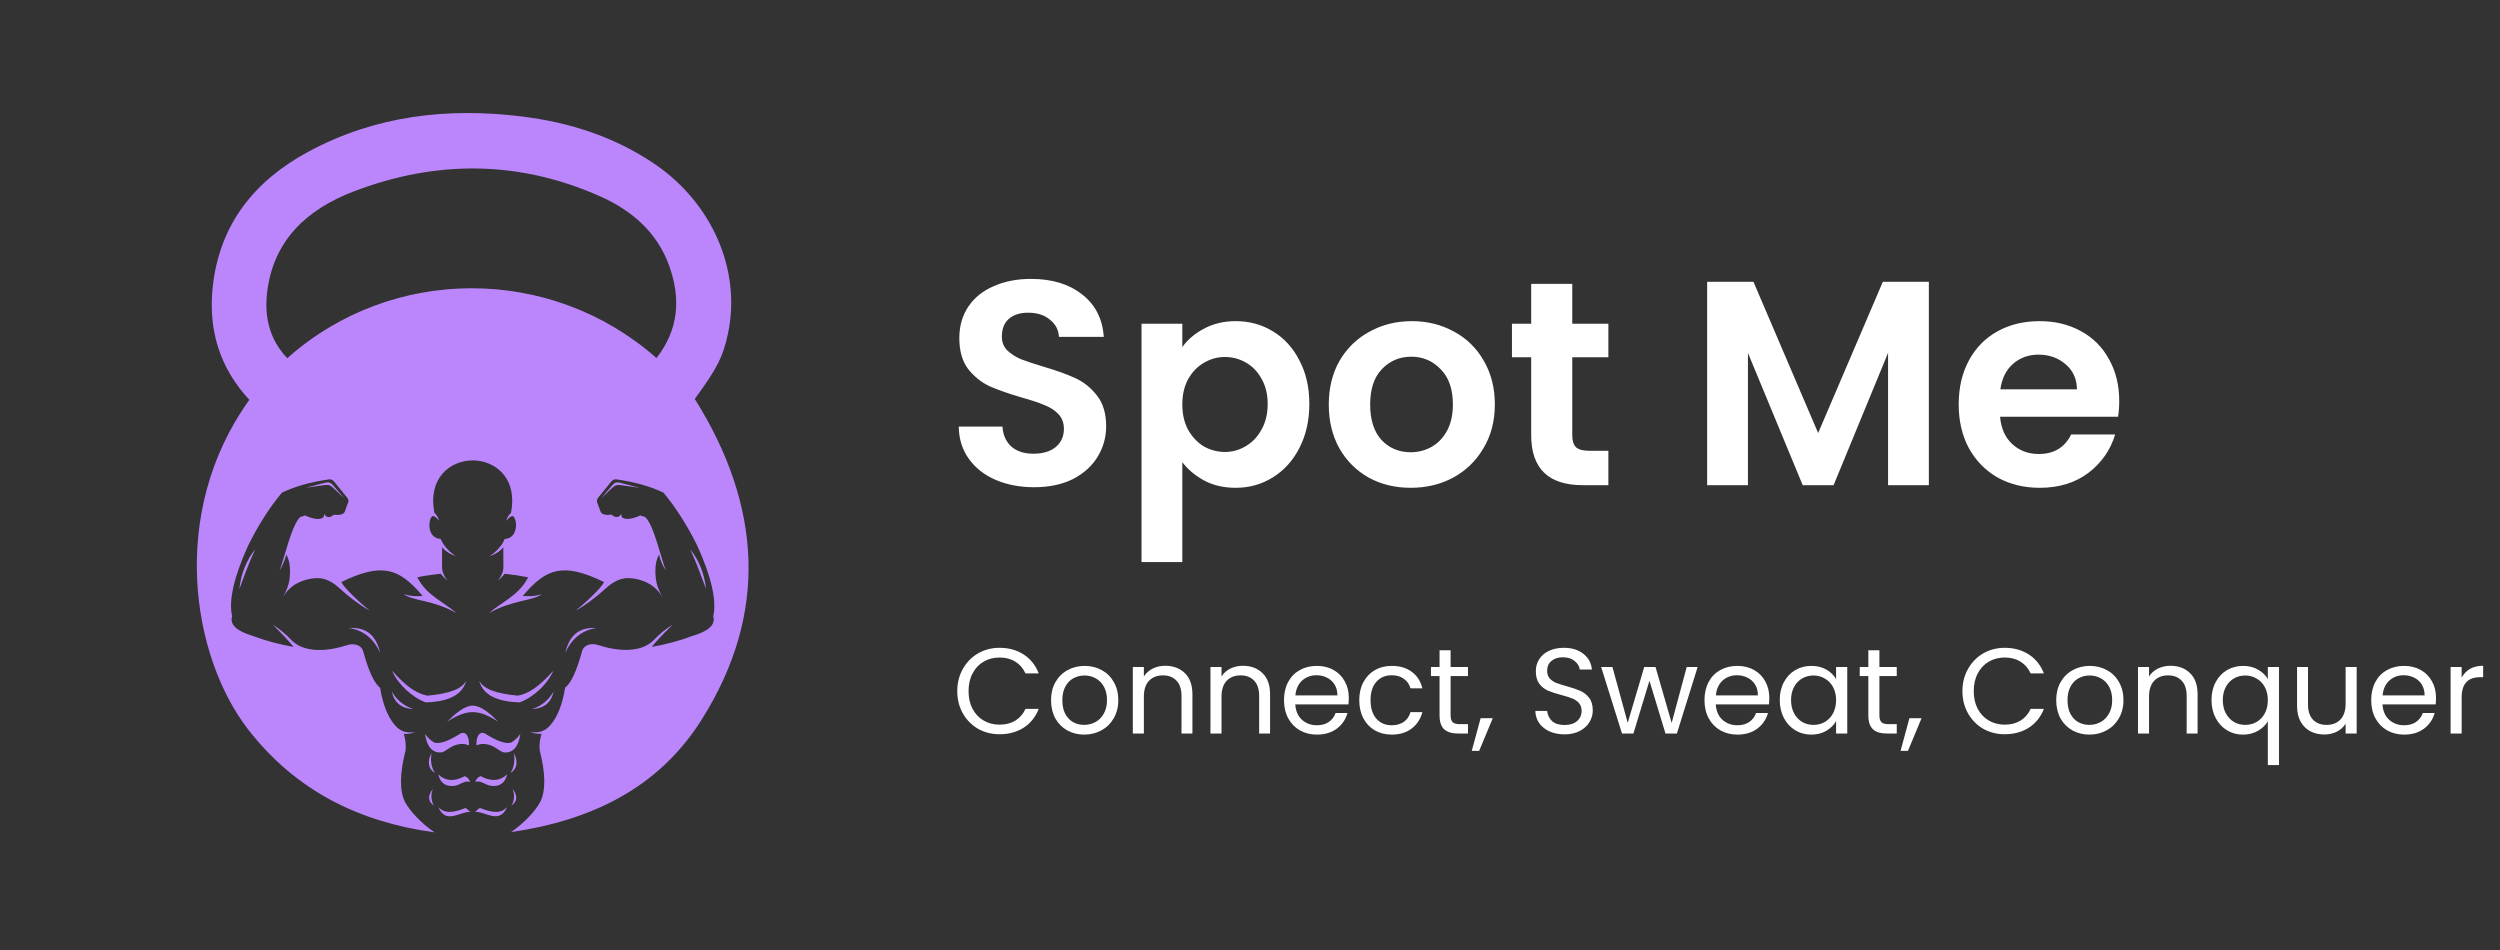
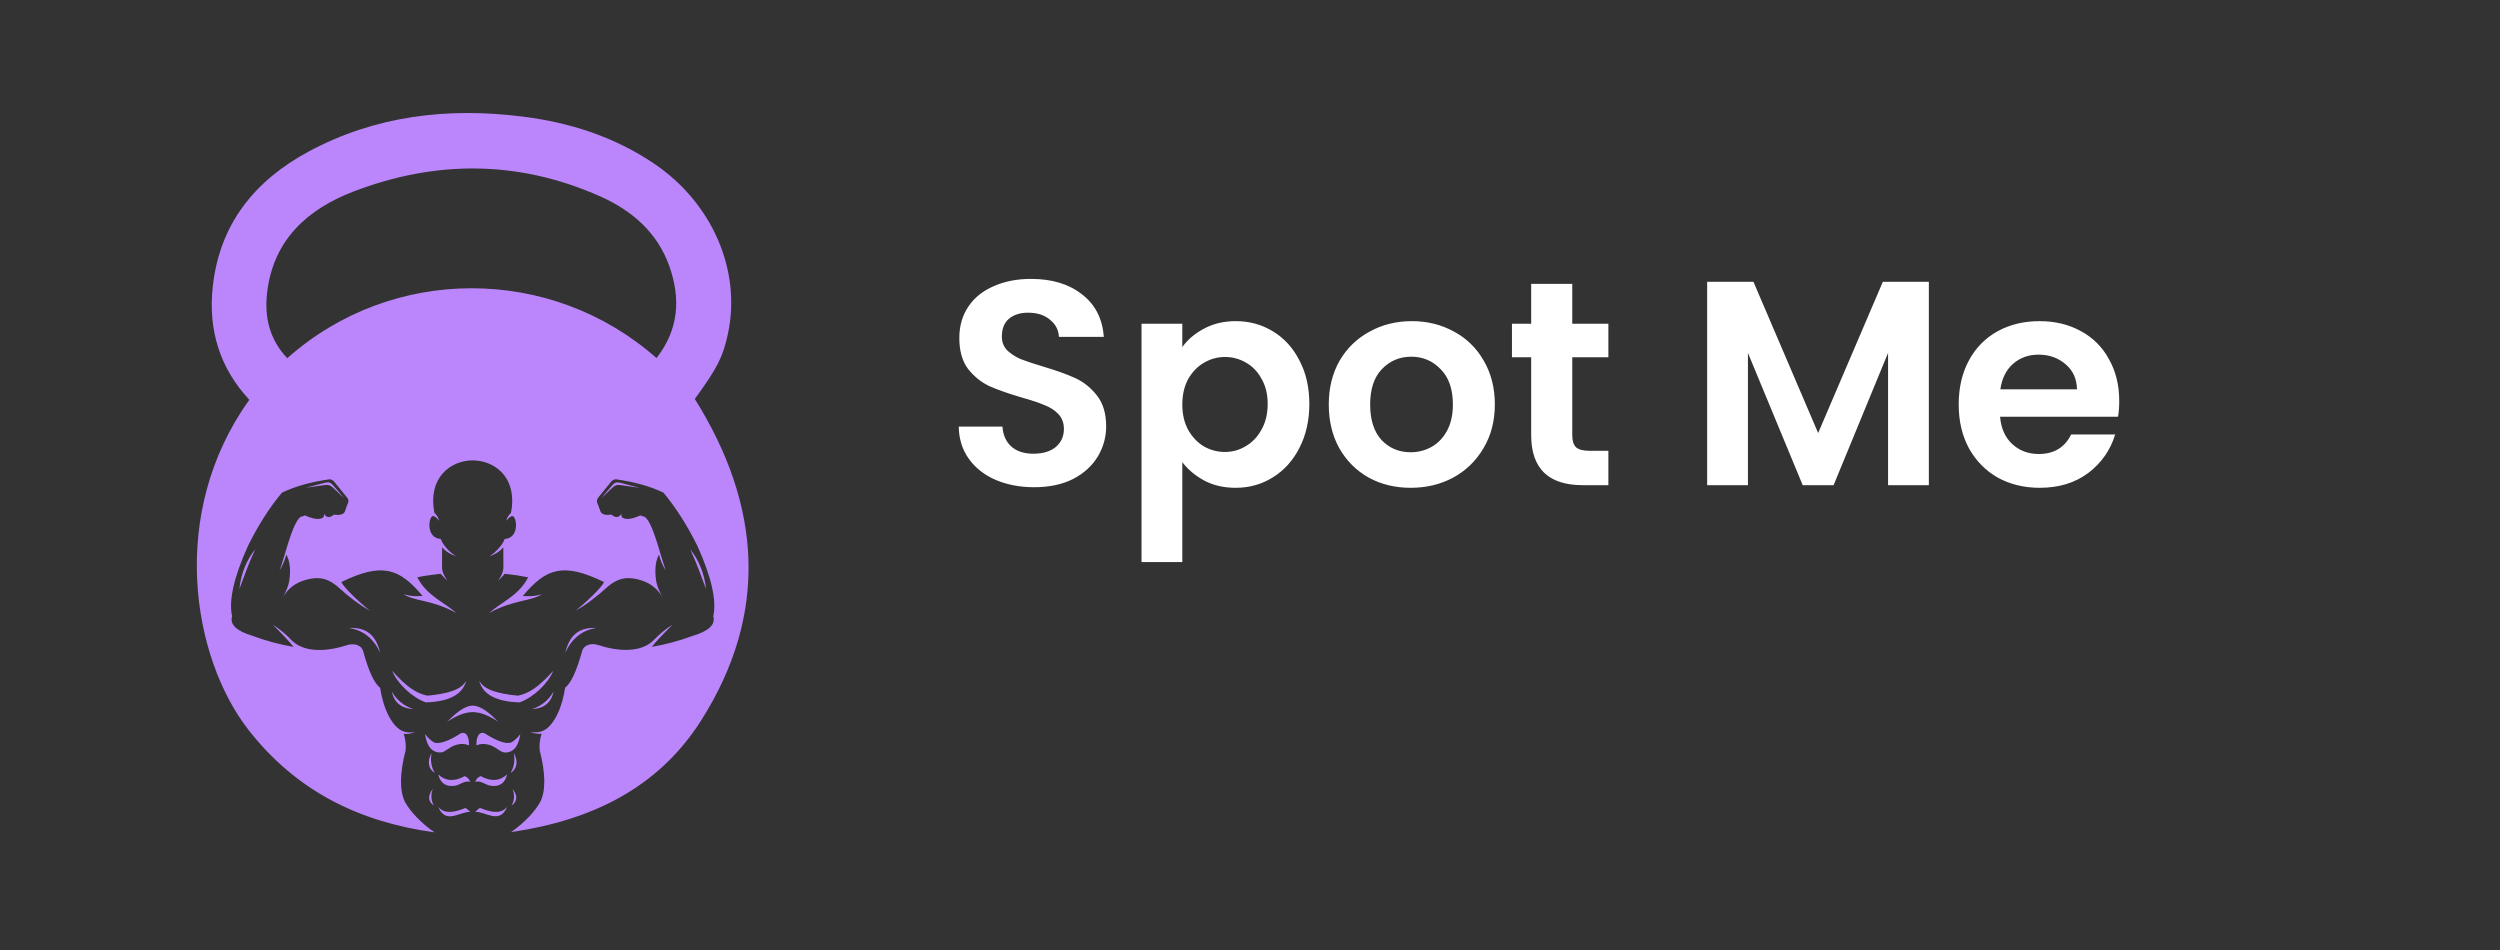
<svg xmlns="http://www.w3.org/2000/svg" width="371" height="141" viewBox="0 0 371 141" fill="none">
  <rect x="0" y="0" width="371" height="141" fill="#333333" stroke="none" />
  <path d="M103.108 59.207C106.476 54.578 107.291 52.969 108.031 49.502C110.032 40.098 105.691 30.118 97.091 24.298C91.143 20.272 84.493 18.154 77.451 17.286C66.396 15.919 55.694 17.157 45.763 22.512C37.782 26.816 32.576 33.265 31.572 42.559C30.879 48.946 32.601 54.608 37.002 59.333C24.922 76.138 28.487 97.524 36.851 108.283C43.912 117.36 53.276 121.98 64.475 123.52C62.375 122.062 60.868 120.377 60.115 119.041C59.279 117.37 59.306 114.799 60.197 111.328C60.258 110.509 60.164 109.687 59.918 108.904C60.489 108.95 61.062 108.861 61.591 108.645C60.495 108.785 59.543 108.7 58.611 107.629C57.55 106.411 56.816 104.559 56.409 102.072C55.538 101.401 54.702 99.598 53.901 96.662C53.623 95.644 52.437 95.437 51.523 95.736C48.695 96.662 45.136 96.976 43.219 94.959C42.403 94.095 41.482 93.337 40.479 92.701C41.926 94.126 42.958 95.227 43.574 96.003C41.491 95.644 39.446 95.092 37.465 94.355C35.083 93.639 34.076 92.672 34.444 91.454C33.917 89.146 34.699 85.674 36.788 81.039C38.301 77.969 39.985 75.325 41.84 73.107C43.752 72.194 46.041 71.544 48.707 71.157C49.096 71.07 49.438 71.231 49.726 71.643C49.726 71.643 50.271 72.31 51.356 73.651C51.64 73.95 51.757 74.231 51.703 74.494C51.574 74.794 51.398 75.272 51.17 75.935C50.966 76.35 50.425 76.493 49.546 76.374C48.949 76.887 48.465 76.854 48.095 76.276C48.095 76.535 48.047 76.701 47.955 76.794C47.446 77.167 46.543 77.065 45.254 76.49C45.049 76.588 44.831 76.657 44.606 76.697C43.297 77.701 42.123 83.183 41.474 84.677C41.929 83.942 42.271 83.143 42.488 82.306C42.967 83.128 43.134 84.264 42.991 85.716C42.878 86.882 42.473 87.709 41.955 88.727C42.913 86.9 44.508 86.209 45.92 85.921C47.438 85.605 48.779 85.791 50.455 87.36C51.631 88.454 53.529 89.911 54.888 90.617C53.447 89.501 51.058 87.249 50.651 86.371C56.682 83.458 59.215 84.273 62.721 88.443C62.025 88.45 61.273 88.587 59.9 88.177C61.365 89.223 64.19 88.991 67.733 90.98C65.98 89.388 63.311 88.415 61.928 85.668C62.743 85.486 63.898 85.313 65.391 85.141C65.706 85.506 66.043 85.852 66.399 86.177C65.928 85.53 65.588 84.882 65.598 84.08C65.598 83.325 65.608 82.534 65.608 81.204C66.174 81.916 67.002 82.317 67.681 82.553C66.874 82.054 65.76 80.998 65.406 79.981C63.038 79.851 63.642 76.247 64.38 76.598C64.746 76.767 64.935 77.013 65.167 77.28C65.058 76.827 64.816 76.418 64.471 76.106C63.456 70.936 66.796 68.343 70.152 68.319H70.147C73.086 68.341 76.013 70.332 76.013 74.297C76.01 74.907 75.948 75.514 75.826 76.111C75.483 76.425 75.241 76.833 75.131 77.285C75.366 77.018 75.557 76.776 75.918 76.603C76.659 76.252 77.257 79.857 74.892 79.986C74.541 81.002 73.424 82.059 72.62 82.558C73.297 82.322 74.13 81.922 74.693 81.209C74.693 82.54 74.693 83.33 74.703 84.085C74.715 84.894 74.374 85.532 73.898 86.183C74.257 85.859 74.594 85.513 74.908 85.146C76.072 85.264 77.229 85.44 78.375 85.674C76.987 88.42 74.317 89.397 72.568 90.985C76.109 88.997 78.933 89.228 80.401 88.182C79.024 88.592 78.276 88.455 77.58 88.449C81.078 84.268 83.615 83.457 89.647 86.376C89.247 87.245 86.859 89.498 85.417 90.613C86.77 89.907 88.67 88.45 89.848 87.356C91.523 85.794 92.865 85.604 94.382 85.917C95.79 86.209 97.381 86.9 98.344 88.723C97.826 87.705 97.42 86.876 97.308 85.712C97.168 84.259 97.334 83.122 97.806 82.302C97.994 83.149 98.338 83.954 98.822 84.673C98.174 83.177 97.008 77.697 95.688 76.693C95.464 76.653 95.246 76.583 95.04 76.486C93.745 77.061 92.844 77.162 92.339 76.79C92.249 76.703 92.203 76.531 92.199 76.272C91.826 76.851 91.346 76.883 90.744 76.37C89.866 76.49 89.33 76.346 89.125 75.931C88.89 75.274 88.71 74.792 88.589 74.49C88.535 74.231 88.655 73.942 88.936 73.647L90.566 71.639C90.853 71.227 91.194 71.066 91.584 71.153C94.254 71.541 96.542 72.191 98.45 73.103C100.301 75.323 101.985 77.968 103.503 81.035C105.589 85.668 106.372 89.14 105.849 91.45C106.214 92.67 105.208 93.637 102.829 94.351C100.847 95.088 98.801 95.639 96.717 95.999C97.335 95.222 98.363 94.123 99.814 92.697C98.806 93.327 97.881 94.082 97.06 94.942C95.143 96.962 91.581 96.649 88.753 95.719C87.846 95.42 86.656 95.623 86.378 96.645C85.573 99.582 84.736 101.385 83.866 102.056C83.466 104.543 82.735 106.395 81.672 107.612C80.74 108.684 79.788 108.768 78.692 108.628C79.222 108.843 79.794 108.932 80.365 108.887C80.118 109.67 80.023 110.492 80.083 111.311C80.977 114.781 81.003 117.352 80.164 119.024C79.423 120.352 77.934 122.029 75.851 123.479C87.623 121.772 97.6 117.051 104.035 106.937C114.14 91.029 112.985 74.952 103.108 59.207ZM97.424 53.138C81.772 39.31 58.153 39.332 42.633 53.158C40.023 50.422 39.226 47.109 39.629 43.519C40.505 35.669 45.559 31.075 52.422 28.436C64.678 23.725 77.013 23.764 89.095 29.153C93.759 31.233 97.537 34.474 99.317 39.466C101.021 44.246 100.772 48.845 97.424 53.138ZM102.43 81.524C103.364 83.533 104.158 85.736 104.776 87.407C104.541 85.05 103.638 83.013 102.43 81.524ZM90.912 71.958C90.029 72.969 89.486 73.619 89.282 73.901C90.117 73.083 90.678 72.552 90.966 72.306C91.391 71.941 91.625 71.93 92.171 72.001C92.834 72.086 93.743 72.212 94.907 72.389C93.694 72.063 92.746 71.813 92.068 71.648C91.558 71.512 91.242 71.579 90.912 71.958ZM88.533 93.192C85.805 93.044 84.469 94.39 83.883 96.89C84.645 95.135 86.082 93.548 88.533 93.189V93.192ZM82.155 102.602C81.47 103.869 80.312 104.812 78.933 105.226C80.739 105.148 81.813 104.273 82.155 102.6V102.602ZM76.874 103.238C73.625 102.929 71.809 102.293 71.111 101.015C71.648 103.067 73.652 104.139 77.124 104.232C79.179 103.485 81.322 101.443 82.108 99.542C79.863 102.048 78.424 102.905 76.874 103.236V103.238ZM76.236 111.747C76.464 112.723 76.295 113.95 75.751 114.693C76.745 114.149 76.934 112.924 76.236 111.747ZM76.07 117.082C76.394 117.971 76.341 118.792 75.912 119.544C76.78 118.93 76.858 118.105 76.07 117.082ZM75.866 110.188C75.081 110.457 73.762 110 71.911 108.817C71.142 108.533 70.661 109.242 70.702 110.615C71.153 110.413 71.653 110.351 72.139 110.435C73.516 110.624 74.146 111.63 74.873 111.665C76.144 111.728 76.946 110.815 77.219 108.924C76.864 109.438 76.403 109.868 75.866 110.188ZM71.209 119.892C70.964 120.076 70.732 120.275 70.513 120.49C71.95 120.352 74.149 122.439 75.245 119.755C74.44 120.683 73.256 120.729 71.209 119.892ZM71.324 115.172C71.135 115.245 70.965 115.36 70.825 115.507C70.686 115.655 70.582 115.832 70.52 116.025C71.357 115.766 72.016 116.489 72.814 116.604C74.121 116.795 74.937 116.231 75.263 114.911C74.184 115.926 72.871 116.014 71.324 115.175V115.172ZM73.959 107.113C72.73 105.912 71.442 104.735 70.147 104.714C68.862 104.739 67.569 105.916 66.335 107.117C67.653 106.257 68.899 105.692 70.143 105.674H70.147C70.792 105.69 71.43 105.827 72.025 106.077C72.702 106.36 73.35 106.708 73.959 107.117V107.113ZM65.054 119.763C66.147 122.447 68.35 120.36 69.789 120.497C69.57 120.283 69.337 120.083 69.091 119.9C67.046 120.729 65.862 120.683 65.054 119.763ZM65.423 111.663C66.15 111.628 66.782 110.627 68.157 110.434C68.644 110.35 69.145 110.415 69.596 110.619C69.639 109.246 69.154 108.537 68.385 108.821C66.536 109.999 65.218 110.455 64.43 110.188C63.894 109.866 63.432 109.433 63.077 108.919C63.344 110.809 64.152 111.723 65.423 111.659V111.663ZM67.486 116.612C68.28 116.497 68.939 115.769 69.779 116.033C69.716 115.84 69.612 115.662 69.472 115.515C69.332 115.367 69.161 115.252 68.972 115.179C67.426 116.019 66.113 115.932 65.033 114.92C65.36 116.235 66.177 116.797 67.486 116.608V116.612ZM69.189 101.017C68.494 102.294 66.677 102.93 63.424 103.24C61.876 102.909 60.429 102.052 58.19 99.543C58.982 101.444 61.121 103.486 63.175 104.233C66.649 104.136 68.654 103.062 69.189 101.013V101.017ZM64.384 119.549C63.962 118.793 63.909 117.973 64.226 117.088C63.438 118.105 63.516 118.93 64.384 119.549ZM64.058 111.747C63.359 112.924 63.552 114.149 64.546 114.693C64.004 113.95 63.836 112.723 64.058 111.747ZM58.142 102.6C58.488 104.273 59.562 105.147 61.364 105.223C59.986 104.809 58.828 103.866 58.145 102.6H58.142ZM51.763 93.189C54.21 93.548 55.65 95.132 56.413 96.888C55.834 94.387 54.495 93.041 51.763 93.189ZM49.331 72.302C49.616 72.549 50.181 73.08 51.016 73.897C50.808 73.616 50.267 72.967 49.382 71.954C49.055 71.578 48.734 71.511 48.23 71.638C47.549 71.802 46.6 72.052 45.388 72.379C46.554 72.206 47.461 72.081 48.128 71.99C48.672 71.927 48.91 71.937 49.331 72.302ZM37.866 81.524C36.658 83.013 35.755 85.05 35.523 87.407C36.142 85.736 36.932 83.533 37.866 81.524Z" fill="#BB86FC" />
  <path d="M153.475 72.303C151.371 72.303 149.469 71.942 147.768 71.222C146.096 70.501 144.77 69.463 143.79 68.109C142.81 66.754 142.306 65.154 142.277 63.31H148.763C148.849 64.549 149.281 65.529 150.06 66.25C150.867 66.97 151.962 67.331 153.345 67.331C154.758 67.331 155.868 66.999 156.675 66.336C157.482 65.644 157.885 64.751 157.885 63.656C157.885 62.762 157.611 62.027 157.064 61.45C156.516 60.874 155.824 60.427 154.988 60.11C154.181 59.764 153.057 59.39 151.616 58.986C149.656 58.41 148.056 57.848 146.817 57.3C145.606 56.723 144.554 55.873 143.661 54.749C142.796 53.596 142.364 52.068 142.364 50.166C142.364 48.379 142.81 46.822 143.704 45.497C144.597 44.171 145.851 43.162 147.465 42.47C149.08 41.749 150.924 41.389 153 41.389C156.113 41.389 158.635 42.153 160.566 43.681C162.526 45.179 163.607 47.284 163.809 49.993H157.15C157.093 48.955 156.646 48.105 155.81 47.442C155.003 46.75 153.922 46.404 152.567 46.404C151.385 46.404 150.434 46.707 149.714 47.312C149.022 47.918 148.676 48.797 148.676 49.95C148.676 50.757 148.935 51.434 149.454 51.982C150.002 52.501 150.665 52.933 151.443 53.279C152.25 53.596 153.374 53.971 154.816 54.403C156.776 54.98 158.375 55.556 159.615 56.133C160.854 56.709 161.921 57.574 162.814 58.727C163.708 59.88 164.154 61.393 164.154 63.266C164.154 64.88 163.736 66.379 162.901 67.763C162.065 69.147 160.84 70.256 159.226 71.092C157.611 71.899 155.695 72.303 153.475 72.303ZM175.455 51.506C176.233 50.411 177.3 49.503 178.655 48.782C180.038 48.033 181.609 47.658 183.367 47.658C185.414 47.658 187.258 48.163 188.901 49.172C190.573 50.18 191.885 51.622 192.836 53.495C193.816 55.34 194.306 57.487 194.306 59.937C194.306 62.387 193.816 64.564 192.836 66.466C191.885 68.339 190.573 69.795 188.901 70.833C187.258 71.87 185.414 72.389 183.367 72.389C181.609 72.389 180.052 72.029 178.698 71.308C177.372 70.588 176.291 69.68 175.455 68.584V83.414H169.402V48.047H175.455V51.506ZM188.123 59.937C188.123 58.496 187.82 57.257 187.215 56.219C186.639 55.153 185.86 54.346 184.88 53.798C183.929 53.25 182.892 52.976 181.767 52.976C180.672 52.976 179.635 53.265 178.655 53.841C177.703 54.389 176.925 55.196 176.32 56.262C175.743 57.329 175.455 58.583 175.455 60.024C175.455 61.465 175.743 62.719 176.32 63.785C176.925 64.852 177.703 65.673 178.655 66.25C179.635 66.797 180.672 67.071 181.767 67.071C182.892 67.071 183.929 66.783 184.88 66.206C185.86 65.63 186.639 64.808 187.215 63.742C187.82 62.675 188.123 61.407 188.123 59.937ZM209.34 72.389C207.034 72.389 204.959 71.885 203.114 70.876C201.27 69.838 199.814 68.383 198.748 66.509C197.71 64.635 197.191 62.474 197.191 60.024C197.191 57.574 197.724 55.412 198.791 53.538C199.886 51.665 201.371 50.224 203.244 49.215C205.118 48.177 207.207 47.658 209.513 47.658C211.819 47.658 213.909 48.177 215.782 49.215C217.656 50.224 219.126 51.665 220.192 53.538C221.288 55.412 221.835 57.574 221.835 60.024C221.835 62.474 221.273 64.635 220.149 66.509C219.054 68.383 217.555 69.838 215.653 70.876C213.779 71.885 211.675 72.389 209.34 72.389ZM209.34 67.114C210.436 67.114 211.459 66.855 212.41 66.336C213.39 65.788 214.168 64.981 214.745 63.915C215.321 62.849 215.609 61.551 215.609 60.024C215.609 57.747 215.004 56.003 213.794 54.792C212.612 53.553 211.156 52.933 209.427 52.933C207.697 52.933 206.242 53.553 205.06 54.792C203.907 56.003 203.331 57.747 203.331 60.024C203.331 62.301 203.893 64.059 205.017 65.299C206.17 66.509 207.611 67.114 209.34 67.114ZM233.323 53.02V64.607C233.323 65.414 233.51 66.005 233.885 66.379C234.288 66.725 234.951 66.898 235.874 66.898H238.684V72H234.879C229.778 72 227.227 69.521 227.227 64.564V53.02H224.373V48.047H227.227V42.124H233.323V48.047H238.684V53.02H233.323ZM286.242 41.822V72H280.189V52.371L272.104 72H267.521L259.393 52.371V72H253.34V41.822H260.214L269.813 64.261L279.411 41.822H286.242ZM314.493 59.505C314.493 60.37 314.435 61.148 314.32 61.84H296.81C296.954 63.569 297.559 64.924 298.625 65.904C299.692 66.884 301.003 67.374 302.56 67.374C304.808 67.374 306.408 66.408 307.359 64.477H313.888C313.196 66.783 311.87 68.685 309.91 70.184C307.95 71.654 305.543 72.389 302.69 72.389C300.384 72.389 298.308 71.885 296.464 70.876C294.648 69.838 293.221 68.383 292.183 66.509C291.175 64.635 290.67 62.474 290.67 60.024C290.67 57.545 291.175 55.369 292.183 53.495C293.192 51.622 294.605 50.18 296.42 49.172C298.236 48.163 300.326 47.658 302.69 47.658C304.967 47.658 306.999 48.148 308.786 49.128C310.602 50.108 312 51.506 312.98 53.322C313.989 55.109 314.493 57.17 314.493 59.505ZM308.224 57.776C308.195 56.219 307.633 54.98 306.538 54.057C305.442 53.106 304.102 52.63 302.517 52.63C301.018 52.63 299.75 53.092 298.712 54.014C297.703 54.907 297.083 56.161 296.853 57.776H308.224Z" fill="white" />
-   <path d="M142.059 102.566C142.059 101.341 142.335 100.242 142.887 99.269C143.44 98.285 144.191 97.516 145.139 96.964C146.1 96.411 147.163 96.135 148.328 96.135C149.697 96.135 150.892 96.465 151.913 97.126C152.934 97.786 153.678 98.723 154.147 99.936H152.183C151.835 99.179 151.33 98.597 150.67 98.189C150.021 97.78 149.241 97.576 148.328 97.576C147.451 97.576 146.665 97.78 145.968 98.189C145.271 98.597 144.725 99.179 144.329 99.936C143.932 100.681 143.734 101.557 143.734 102.566C143.734 103.563 143.932 104.44 144.329 105.196C144.725 105.941 145.271 106.517 145.968 106.926C146.665 107.334 147.451 107.538 148.328 107.538C149.241 107.538 150.021 107.34 150.67 106.944C151.33 106.535 151.835 105.953 152.183 105.196H154.147C153.678 106.397 152.934 107.328 151.913 107.989C150.892 108.637 149.697 108.961 148.328 108.961C147.163 108.961 146.1 108.691 145.139 108.151C144.191 107.598 143.44 106.836 142.887 105.863C142.335 104.89 142.059 103.791 142.059 102.566ZM160.893 109.016C159.968 109.016 159.127 108.805 158.371 108.385C157.626 107.965 157.037 107.37 156.605 106.602C156.185 105.821 155.975 104.92 155.975 103.899C155.975 102.89 156.191 102.002 156.623 101.233C157.067 100.452 157.668 99.858 158.425 99.45C159.181 99.029 160.028 98.819 160.965 98.819C161.901 98.819 162.748 99.029 163.505 99.45C164.261 99.858 164.856 100.446 165.288 101.215C165.733 101.984 165.955 102.878 165.955 103.899C165.955 104.92 165.727 105.821 165.27 106.602C164.826 107.37 164.219 107.965 163.451 108.385C162.682 108.805 161.829 109.016 160.893 109.016ZM160.893 107.574C161.481 107.574 162.034 107.436 162.55 107.16C163.066 106.884 163.481 106.469 163.793 105.917C164.117 105.365 164.279 104.692 164.279 103.899C164.279 103.107 164.123 102.434 163.811 101.882C163.499 101.329 163.09 100.921 162.586 100.657C162.082 100.38 161.535 100.242 160.947 100.242C160.346 100.242 159.794 100.38 159.289 100.657C158.797 100.921 158.401 101.329 158.1 101.882C157.8 102.434 157.65 103.107 157.65 103.899C157.65 104.704 157.794 105.383 158.082 105.935C158.383 106.487 158.779 106.902 159.271 107.178C159.764 107.442 160.304 107.574 160.893 107.574ZM172.92 98.801C174.121 98.801 175.094 99.167 175.839 99.9C176.583 100.621 176.955 101.665 176.955 103.035V108.853H175.334V103.269C175.334 102.284 175.088 101.533 174.596 101.017C174.103 100.489 173.431 100.224 172.578 100.224C171.713 100.224 171.023 100.495 170.506 101.035C170.002 101.575 169.75 102.362 169.75 103.395V108.853H168.11V98.981H169.75V100.386C170.074 99.882 170.512 99.492 171.065 99.216C171.629 98.939 172.248 98.801 172.92 98.801ZM184.443 98.801C185.644 98.801 186.617 99.167 187.362 99.9C188.106 100.621 188.479 101.665 188.479 103.035V108.853H186.857V103.269C186.857 102.284 186.611 101.533 186.119 101.017C185.626 100.489 184.954 100.224 184.101 100.224C183.236 100.224 182.546 100.495 182.029 101.035C181.525 101.575 181.273 102.362 181.273 103.395V108.853H179.633V98.981H181.273V100.386C181.597 99.882 182.035 99.492 182.588 99.216C183.152 98.939 183.771 98.801 184.443 98.801ZM200.164 103.539C200.164 103.851 200.146 104.182 200.11 104.53H192.219C192.279 105.503 192.61 106.265 193.21 106.818C193.823 107.358 194.561 107.628 195.426 107.628C196.135 107.628 196.723 107.466 197.191 107.142C197.672 106.806 198.008 106.361 198.2 105.809H199.966C199.702 106.758 199.173 107.532 198.38 108.133C197.588 108.721 196.603 109.016 195.426 109.016C194.489 109.016 193.649 108.805 192.904 108.385C192.171 107.965 191.595 107.37 191.175 106.602C190.754 105.821 190.544 104.92 190.544 103.899C190.544 102.878 190.748 101.984 191.157 101.215C191.565 100.446 192.135 99.858 192.868 99.45C193.613 99.029 194.465 98.819 195.426 98.819C196.363 98.819 197.191 99.023 197.912 99.432C198.633 99.84 199.185 100.404 199.569 101.125C199.966 101.834 200.164 102.638 200.164 103.539ZM198.471 103.197C198.471 102.572 198.332 102.038 198.056 101.593C197.78 101.137 197.402 100.795 196.921 100.567C196.453 100.326 195.93 100.206 195.354 100.206C194.525 100.206 193.817 100.47 193.228 100.999C192.652 101.527 192.321 102.26 192.237 103.197H198.471ZM201.715 103.899C201.715 102.878 201.919 101.99 202.328 101.233C202.736 100.464 203.301 99.87 204.021 99.45C204.754 99.029 205.588 98.819 206.525 98.819C207.738 98.819 208.735 99.113 209.516 99.702C210.308 100.29 210.831 101.107 211.083 102.152H209.318C209.149 101.551 208.819 101.077 208.327 100.729C207.846 100.38 207.246 100.206 206.525 100.206C205.588 100.206 204.832 100.531 204.255 101.179C203.679 101.816 203.391 102.722 203.391 103.899C203.391 105.088 203.679 106.007 204.255 106.656C204.832 107.304 205.588 107.628 206.525 107.628C207.246 107.628 207.846 107.46 208.327 107.124C208.807 106.788 209.137 106.307 209.318 105.683H211.083C210.819 106.692 210.29 107.502 209.498 108.115C208.705 108.715 207.714 109.016 206.525 109.016C205.588 109.016 204.754 108.805 204.021 108.385C203.301 107.965 202.736 107.37 202.328 106.602C201.919 105.833 201.715 104.932 201.715 103.899ZM215.27 100.332V106.151C215.27 106.632 215.372 106.974 215.576 107.178C215.78 107.37 216.135 107.466 216.639 107.466H217.846V108.853H216.369C215.456 108.853 214.772 108.643 214.315 108.223C213.859 107.803 213.631 107.112 213.631 106.151V100.332H212.352V98.981H213.631V96.495H215.27V98.981H217.846V100.332H215.27ZM221.526 106.584L219.508 111.43H218.409L219.724 106.584H221.526ZM232.188 108.979C231.359 108.979 230.615 108.835 229.954 108.547C229.305 108.247 228.795 107.839 228.423 107.322C228.05 106.794 227.858 106.187 227.846 105.503H229.594C229.654 106.091 229.894 106.59 230.314 106.998C230.747 107.394 231.371 107.592 232.188 107.592C232.968 107.592 233.581 107.4 234.025 107.016C234.482 106.62 234.71 106.115 234.71 105.503C234.71 105.022 234.578 104.632 234.314 104.332C234.049 104.031 233.719 103.803 233.323 103.647C232.926 103.491 232.392 103.323 231.719 103.143C230.891 102.927 230.224 102.71 229.72 102.494C229.227 102.278 228.801 101.942 228.441 101.485C228.092 101.017 227.918 100.392 227.918 99.612C227.918 98.927 228.092 98.321 228.441 97.792C228.789 97.264 229.275 96.856 229.9 96.567C230.536 96.279 231.263 96.135 232.08 96.135C233.257 96.135 234.217 96.429 234.962 97.018C235.719 97.606 236.145 98.387 236.241 99.36H234.44C234.38 98.879 234.127 98.459 233.683 98.099C233.239 97.726 232.65 97.54 231.918 97.54C231.233 97.54 230.675 97.72 230.242 98.081C229.81 98.429 229.594 98.921 229.594 99.558C229.594 100.014 229.72 100.386 229.972 100.675C230.236 100.963 230.554 101.185 230.927 101.341C231.311 101.485 231.846 101.653 232.53 101.846C233.359 102.074 234.025 102.302 234.53 102.53C235.034 102.746 235.467 103.089 235.827 103.557C236.187 104.013 236.367 104.638 236.367 105.431C236.367 106.043 236.205 106.62 235.881 107.16C235.557 107.7 235.076 108.139 234.44 108.475C233.803 108.811 233.053 108.979 232.188 108.979ZM251.931 98.981L248.85 108.853H247.157L244.779 101.017L242.401 108.853H240.707L237.609 98.981H239.284L241.554 107.268L244.004 98.981H245.679L248.075 107.286L250.309 98.981H251.931ZM262.565 103.539C262.565 103.851 262.547 104.182 262.511 104.53H254.62C254.68 105.503 255.011 106.265 255.611 106.818C256.224 107.358 256.962 107.628 257.827 107.628C258.536 107.628 259.124 107.466 259.592 107.142C260.073 106.806 260.409 106.361 260.601 105.809H262.367C262.103 106.758 261.574 107.532 260.781 108.133C259.989 108.721 259.004 109.016 257.827 109.016C256.89 109.016 256.05 108.805 255.305 108.385C254.572 107.965 253.996 107.37 253.575 106.602C253.155 105.821 252.945 104.92 252.945 103.899C252.945 102.878 253.149 101.984 253.557 101.215C253.966 100.446 254.536 99.858 255.269 99.45C256.013 99.029 256.866 98.819 257.827 98.819C258.764 98.819 259.592 99.023 260.313 99.432C261.034 99.84 261.586 100.404 261.97 101.125C262.367 101.834 262.565 102.638 262.565 103.539ZM260.871 103.197C260.871 102.572 260.733 102.038 260.457 101.593C260.181 101.137 259.803 100.795 259.322 100.567C258.854 100.326 258.331 100.206 257.755 100.206C256.926 100.206 256.218 100.47 255.629 100.999C255.053 101.527 254.722 102.26 254.638 103.197H260.871ZM264.116 103.881C264.116 102.872 264.32 101.99 264.729 101.233C265.137 100.464 265.696 99.87 266.404 99.45C267.125 99.029 267.923 98.819 268.8 98.819C269.665 98.819 270.415 99.005 271.052 99.378C271.689 99.75 272.163 100.218 272.475 100.783V98.981H274.133V108.853H272.475V107.016C272.151 107.592 271.664 108.073 271.016 108.457C270.379 108.829 269.635 109.016 268.782 109.016C267.905 109.016 267.113 108.799 266.404 108.367C265.696 107.935 265.137 107.328 264.729 106.547C264.32 105.767 264.116 104.878 264.116 103.881ZM272.475 103.899C272.475 103.155 272.325 102.506 272.025 101.954C271.725 101.401 271.316 100.981 270.8 100.693C270.295 100.392 269.737 100.242 269.124 100.242C268.512 100.242 267.953 100.386 267.449 100.675C266.945 100.963 266.542 101.383 266.242 101.936C265.942 102.488 265.792 103.137 265.792 103.881C265.792 104.638 265.942 105.298 266.242 105.863C266.542 106.415 266.945 106.842 267.449 107.142C267.953 107.43 268.512 107.574 269.124 107.574C269.737 107.574 270.295 107.43 270.8 107.142C271.316 106.842 271.725 106.415 272.025 105.863C272.325 105.298 272.475 104.644 272.475 103.899ZM278.903 100.332V106.151C278.903 106.632 279.005 106.974 279.209 107.178C279.413 107.37 279.767 107.466 280.272 107.466H281.479V108.853H280.001C279.089 108.853 278.404 108.643 277.948 108.223C277.491 107.803 277.263 107.112 277.263 106.151V100.332H275.984V98.981H277.263V96.495H278.903V98.981H281.479V100.332H278.903ZM285.158 106.584L283.141 111.43H282.042L283.357 106.584H285.158ZM291.226 102.566C291.226 101.341 291.503 100.242 292.055 99.269C292.608 98.285 293.358 97.516 294.307 96.964C295.268 96.411 296.331 96.135 297.496 96.135C298.865 96.135 300.06 96.465 301.081 97.126C302.101 97.786 302.846 98.723 303.314 99.936H301.351C301.003 99.179 300.498 98.597 299.838 98.189C299.189 97.78 298.408 97.576 297.496 97.576C296.619 97.576 295.832 97.78 295.136 98.189C294.439 98.597 293.893 99.179 293.496 99.936C293.1 100.681 292.902 101.557 292.902 102.566C292.902 103.563 293.1 104.44 293.496 105.196C293.893 105.941 294.439 106.517 295.136 106.926C295.832 107.334 296.619 107.538 297.496 107.538C298.408 107.538 299.189 107.34 299.838 106.944C300.498 106.535 301.003 105.953 301.351 105.196H303.314C302.846 106.397 302.101 107.328 301.081 107.989C300.06 108.637 298.865 108.961 297.496 108.961C296.331 108.961 295.268 108.691 294.307 108.151C293.358 107.598 292.608 106.836 292.055 105.863C291.503 104.89 291.226 103.791 291.226 102.566ZM310.06 109.016C309.136 109.016 308.295 108.805 307.538 108.385C306.794 107.965 306.205 107.37 305.773 106.602C305.352 105.821 305.142 104.92 305.142 103.899C305.142 102.89 305.358 102.002 305.791 101.233C306.235 100.452 306.836 99.858 307.592 99.45C308.349 99.029 309.196 98.819 310.132 98.819C311.069 98.819 311.916 99.029 312.672 99.45C313.429 99.858 314.024 100.446 314.456 101.215C314.9 101.984 315.122 102.878 315.122 103.899C315.122 104.92 314.894 105.821 314.438 106.602C313.994 107.37 313.387 107.965 312.618 108.385C311.85 108.805 310.997 109.016 310.06 109.016ZM310.06 107.574C310.649 107.574 311.201 107.436 311.718 107.16C312.234 106.884 312.648 106.469 312.961 105.917C313.285 105.365 313.447 104.692 313.447 103.899C313.447 103.107 313.291 102.434 312.979 101.882C312.666 101.329 312.258 100.921 311.754 100.657C311.249 100.38 310.703 100.242 310.114 100.242C309.514 100.242 308.961 100.38 308.457 100.657C307.965 100.921 307.568 101.329 307.268 101.882C306.968 102.434 306.818 103.107 306.818 103.899C306.818 104.704 306.962 105.383 307.25 105.935C307.55 106.487 307.947 106.902 308.439 107.178C308.931 107.442 309.472 107.574 310.06 107.574ZM322.088 98.801C323.289 98.801 324.262 99.167 325.006 99.9C325.751 100.621 326.123 101.665 326.123 103.035V108.853H324.502V103.269C324.502 102.284 324.256 101.533 323.763 101.017C323.271 100.489 322.598 100.224 321.746 100.224C320.881 100.224 320.19 100.495 319.674 101.035C319.169 101.575 318.917 102.362 318.917 103.395V108.853H317.278V98.981H318.917V100.386C319.242 99.882 319.68 99.492 320.232 99.216C320.797 98.939 321.415 98.801 322.088 98.801ZM328.189 103.881C328.189 102.872 328.393 101.99 328.801 101.233C329.209 100.464 329.768 99.87 330.476 99.45C331.197 99.029 332.002 98.819 332.89 98.819C333.743 98.819 334.488 99.011 335.124 99.396C335.773 99.768 336.247 100.23 336.547 100.783V98.981H338.205V113.537H336.547V107.034C336.235 107.586 335.755 108.055 335.106 108.439C334.458 108.823 333.701 109.016 332.836 109.016C331.972 109.016 331.185 108.799 330.476 108.367C329.768 107.935 329.209 107.328 328.801 106.547C328.393 105.767 328.189 104.878 328.189 103.881ZM336.547 103.899C336.547 103.155 336.397 102.506 336.097 101.954C335.797 101.401 335.388 100.981 334.872 100.693C334.368 100.392 333.809 100.242 333.197 100.242C332.584 100.242 332.026 100.386 331.521 100.675C331.017 100.963 330.615 101.383 330.314 101.936C330.014 102.488 329.864 103.137 329.864 103.881C329.864 104.638 330.014 105.298 330.314 105.863C330.615 106.415 331.017 106.842 331.521 107.142C332.026 107.43 332.584 107.574 333.197 107.574C333.809 107.574 334.368 107.43 334.872 107.142C335.388 106.842 335.797 106.415 336.097 105.863C336.397 105.298 336.547 104.644 336.547 103.899ZM349.73 98.981V108.853H348.091V107.394C347.779 107.899 347.34 108.295 346.776 108.583C346.223 108.859 345.611 108.998 344.938 108.998C344.17 108.998 343.479 108.841 342.867 108.529C342.254 108.205 341.768 107.724 341.407 107.088C341.059 106.451 340.885 105.677 340.885 104.764V98.981H342.506V104.548C342.506 105.521 342.753 106.271 343.245 106.8C343.737 107.316 344.41 107.574 345.263 107.574C346.139 107.574 346.83 107.304 347.334 106.764C347.839 106.223 348.091 105.437 348.091 104.404V98.981H349.73ZM361.506 103.539C361.506 103.851 361.488 104.182 361.452 104.53H353.561C353.621 105.503 353.951 106.265 354.552 106.818C355.164 107.358 355.903 107.628 356.768 107.628C357.476 107.628 358.065 107.466 358.533 107.142C359.014 106.806 359.35 106.361 359.542 105.809H361.308C361.043 106.758 360.515 107.532 359.722 108.133C358.93 108.721 357.945 109.016 356.768 109.016C355.831 109.016 354.99 108.805 354.246 108.385C353.513 107.965 352.937 107.37 352.516 106.602C352.096 105.821 351.886 104.92 351.886 103.899C351.886 102.878 352.09 101.984 352.498 101.215C352.907 100.446 353.477 99.858 354.21 99.45C354.954 99.029 355.807 98.819 356.768 98.819C357.705 98.819 358.533 99.023 359.254 99.432C359.974 99.84 360.527 100.404 360.911 101.125C361.308 101.834 361.506 102.638 361.506 103.539ZM359.812 103.197C359.812 102.572 359.674 102.038 359.398 101.593C359.122 101.137 358.743 100.795 358.263 100.567C357.795 100.326 357.272 100.206 356.696 100.206C355.867 100.206 355.158 100.47 354.57 100.999C353.994 101.527 353.663 102.26 353.579 103.197H359.812ZM365.309 100.585C365.597 100.02 366.006 99.582 366.534 99.269C367.074 98.957 367.729 98.801 368.498 98.801V100.495H368.065C366.228 100.495 365.309 101.491 365.309 103.485V108.853H363.67V98.981H365.309V100.585Z" fill="white" />
</svg>